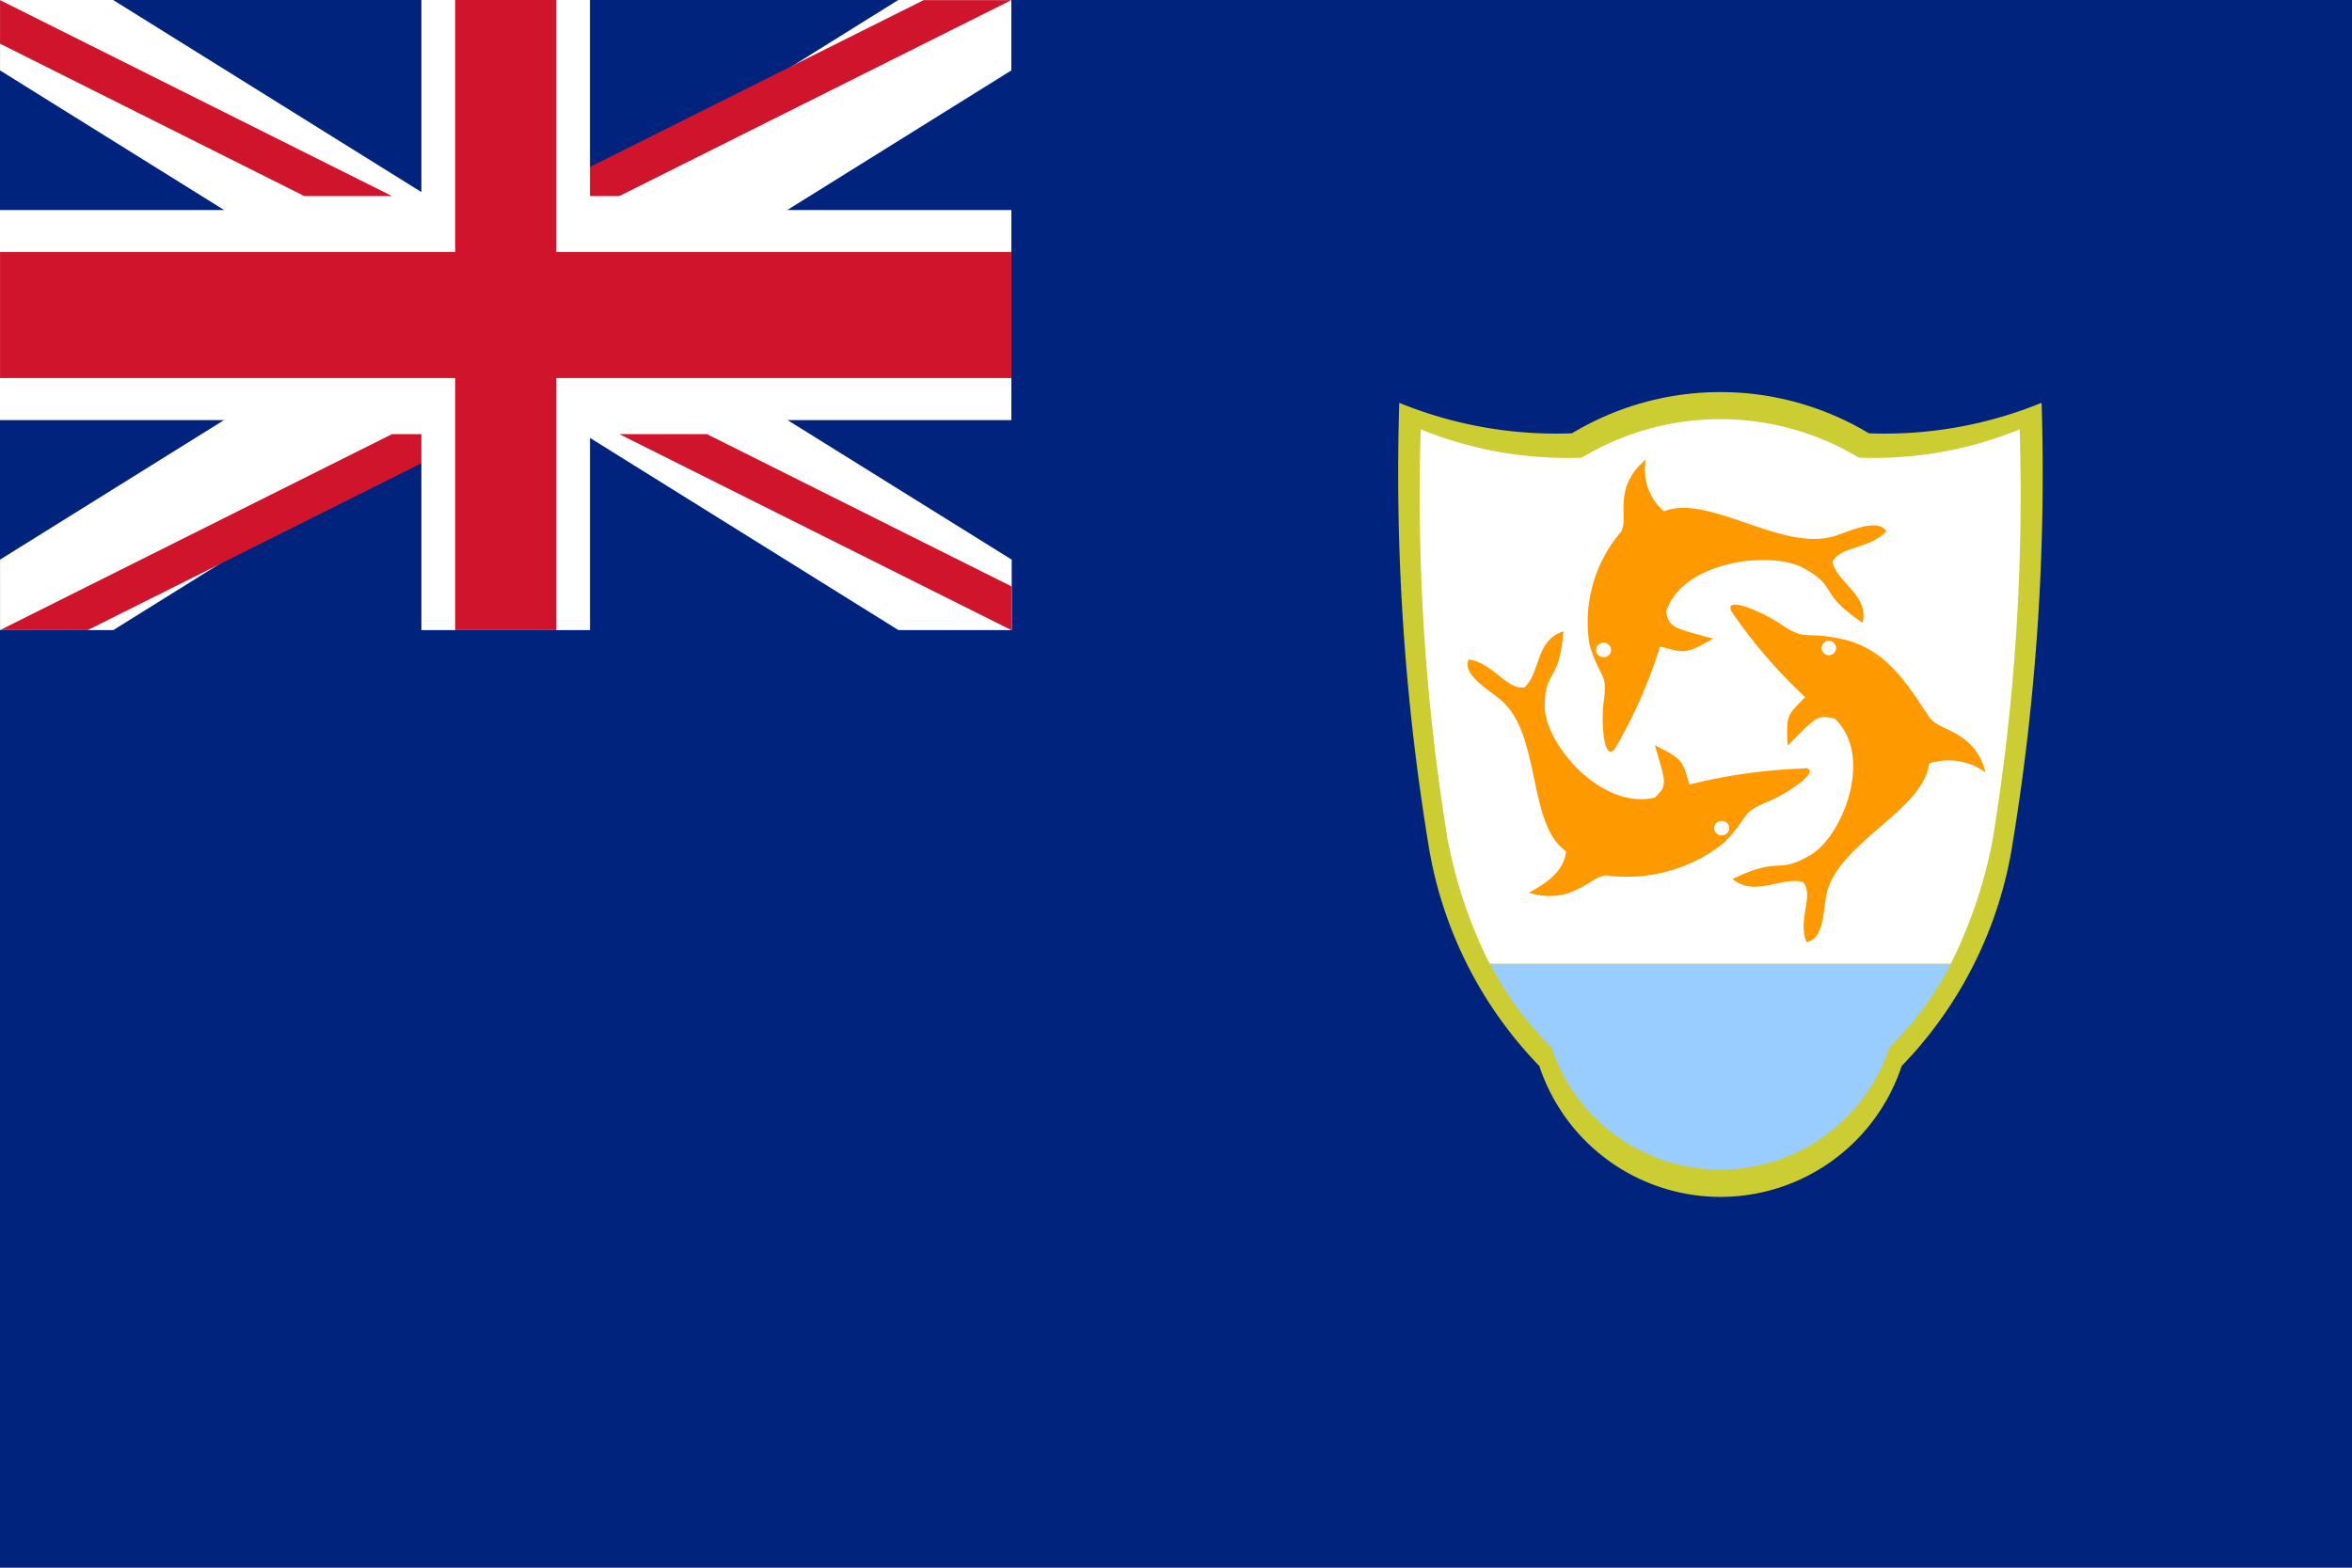
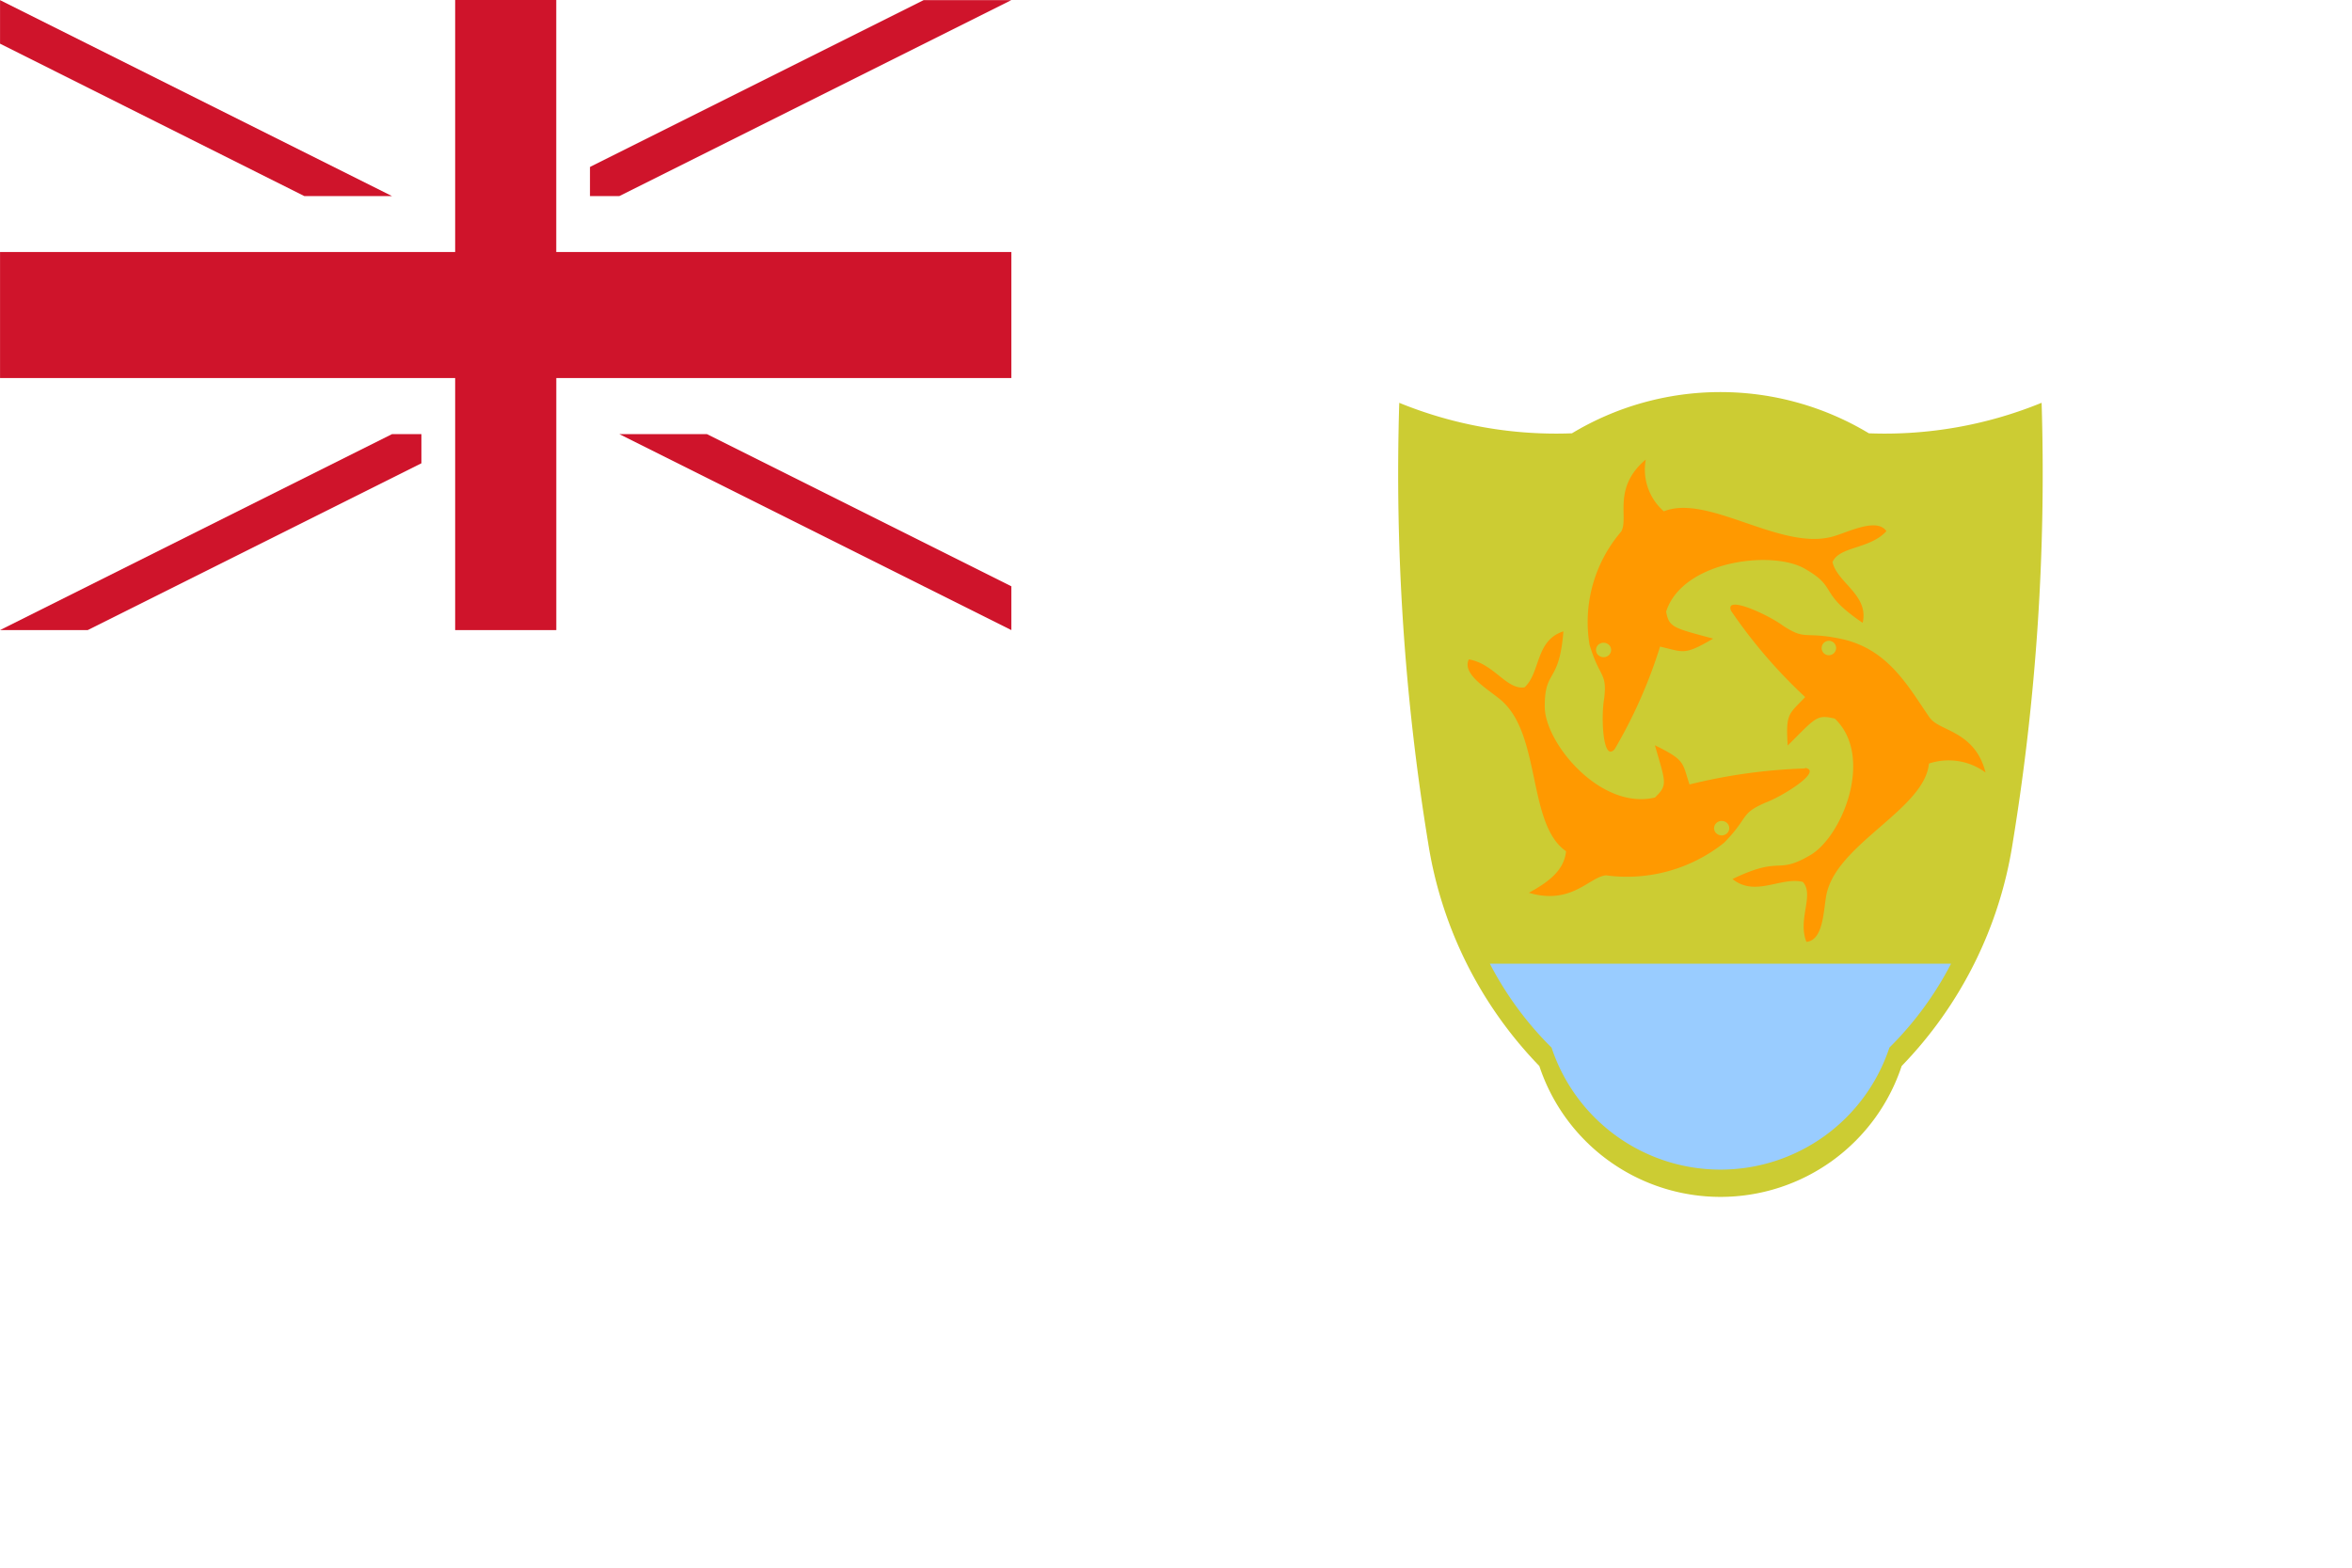
<svg xmlns="http://www.w3.org/2000/svg" width="53.999" height="36" viewBox="0 0 53.999 36">
  <g id="flag_anguilla" transform="translate(-408 -2146)">
-     <rect id="長方形_273" data-name="長方形 273" width="53.999" height="36" transform="translate(408 2146)" fill="#00247d" />
    <g id="グループ_93" data-name="グループ 93" transform="translate(0 -20)">
      <path id="パス_147" data-name="パス 147" d="M20.686,0,11.672,5.617,2.659,0H.063V1.617L9.077,7.234.063,12.851v1.618h2.6l9.013-5.617,9.013,5.617h2.6V12.851L14.268,7.234l9.013-5.617V0Z" transform="translate(407.938 2166)" fill="#fff" />
      <path id="パス_148" data-name="パス 148" d="M1785.439,0l-9,4.5h2.012l9-4.5h-2.012Z" transform="translate(-1356.233 2166.003)" fill="#cf142b" />
      <path id="パス_149" data-name="パス 149" d="M.065,0V1L7.052,4.5H9.065Z" transform="translate(407.936 2166.003)" fill="#cf142b" />
      <path id="パス_150" data-name="パス 150" d="M2009.044,1004.49h0v-1.006l-6.988-3.494h-2.012Z" transform="translate(-1577.825 1175.979)" fill="#cf142b" />
      <path id="パス_151" data-name="パス 151" d="M9.064,999.989l-9,4.5H2.077l9-4.5Z" transform="translate(407.937 1175.98)" fill="#cf142b" />
      <path id="パス_152" data-name="パス 152" d="M9.675.037V4.86H0V9.684H9.675v4.822h3.871V9.684H23.22V4.86H13.545V.037Z" transform="translate(408 2165.963)" fill="#fff" />
      <path id="パス_153" data-name="パス 153" d="M10.512,0V5.787H.063V8.681H10.512v5.788h2.322V8.681H23.281V5.787H12.833V0Z" transform="translate(407.938 2166)" fill="#cf142b" />
    </g>
    <g id="グループ_92" data-name="グループ 92" transform="translate(-3 -17.749)">
      <path id="パス_154" data-name="パス 154" d="M3917.6,750.165a52.588,52.588,0,0,1-.665,10.113,9.429,9.429,0,0,1-2.548,5.116,4.381,4.381,0,0,1-8.319,0,9.455,9.455,0,0,1-2.551-5.116,52.628,52.628,0,0,1-.665-10.113,9.521,9.521,0,0,0,3.965.7,6.61,6.61,0,0,1,6.817,0,9.509,9.509,0,0,0,3.964-.7" transform="translate(-3459.727 1422.834)" fill="#cc3" />
      <path id="パス_155" data-name="パス 155" d="M4073.028,1817.241a4.085,4.085,0,0,0,7.756,0,7.7,7.7,0,0,0,1.416-1.928h-10.589a7.7,7.7,0,0,0,1.417,1.928" transform="translate(-3626.406 370.565)" fill="#9cf" />
-       <path id="パス_156" data-name="パス 156" d="M3957.059,800.854a8.871,8.871,0,0,1-3.7.65,6.162,6.162,0,0,0-6.356,0,8.879,8.879,0,0,1-3.7-.65,48.991,48.991,0,0,0,.62,9.429,10.931,10.931,0,0,0,.961,2.842h10.59a10.9,10.9,0,0,0,.959-2.842,48.991,48.991,0,0,0,.62-9.429" transform="translate(-3499.685 1372.753)" fill="#fff" />
      <path id="パス_157" data-name="パス 157" d="M4524.292,1149.006c-.516-.751-.972-1.608-2.074-1.83-.836-.169-.773.051-1.309-.3-.333-.248-1.347-.716-1.185-.336h0a11.688,11.688,0,0,0,1.7,1.979c-.374.4-.449.361-.4,1.113.651-.649.663-.717,1.081-.618.917.872.164,2.745-.594,3.153-.757.435-.62-.015-1.755.53.52.424,1.123-.062,1.616.068.268.3-.127.855.081,1.375.436-.04.384-.878.484-1.182.318-1.114,2.232-1.89,2.329-2.912a1.427,1.427,0,0,1,1.3.206c-.244-.957-1.052-.947-1.269-1.246m-2.337-1.447a.166.166,0,1,1,.175-.166.17.17,0,0,1-.175.166" transform="translate(-4068.98 1031.237)" fill="#f90" />
      <path id="パス_158" data-name="パス 158" d="M4257.248,877.286c-.241-.349-.994.087-1.322.144-1.182.252-2.8-1-3.789-.6a1.272,1.272,0,0,1-.415-1.19c-.773.653-.386,1.329-.562,1.652a3.188,3.188,0,0,0-.729,2.6c.234.783.409.628.335,1.243-.073.4-.035,1.47.242,1.156a11.272,11.272,0,0,0,1.042-2.355c.55.126.544.21,1.219-.183-.906-.245-1.017-.254-1.079-.622.38-1.18,2.47-1.421,3.2-.973.757.436.275.53,1.311,1.232.15-.637-.583-.918-.692-1.394.156-.367.852-.292,1.237-.71m-6.412,2.874a.179.179,0,0,1-.235-.069.162.162,0,0,1,.073-.224.178.178,0,0,1,.235.069.163.163,0,0,1-.073.224" transform="translate(-3802.937 1298.661)" fill="#f90" />
      <path id="パス_159" data-name="パス 159" d="M4037.718,1199.312h0a12.637,12.637,0,0,0-2.653.368c-.171-.514-.093-.553-.794-.9.248.866.3.91,0,1.2-1.256.3-2.553-1.28-2.529-2.109,0-.843.333-.5.428-1.707-.649.207-.522.95-.893,1.286-.411.063-.7-.545-1.278-.642-.188.377.592.766.813,1.005.837.834.55,2.8,1.419,3.4-.045.423-.365.688-.854.954.986.293,1.393-.372,1.773-.4a3.576,3.576,0,0,0,2.713-.752c.583-.6.353-.658.942-.916.395-.145,1.337-.732.912-.8m-1.764,1.47a.179.179,0,0,1-.239.057.162.162,0,0,1-.06-.228.18.18,0,0,1,.239-.057.162.162,0,0,1,.06.228" transform="translate(-3585.276 982.083)" fill="#f90" />
    </g>
  </g>
</svg>